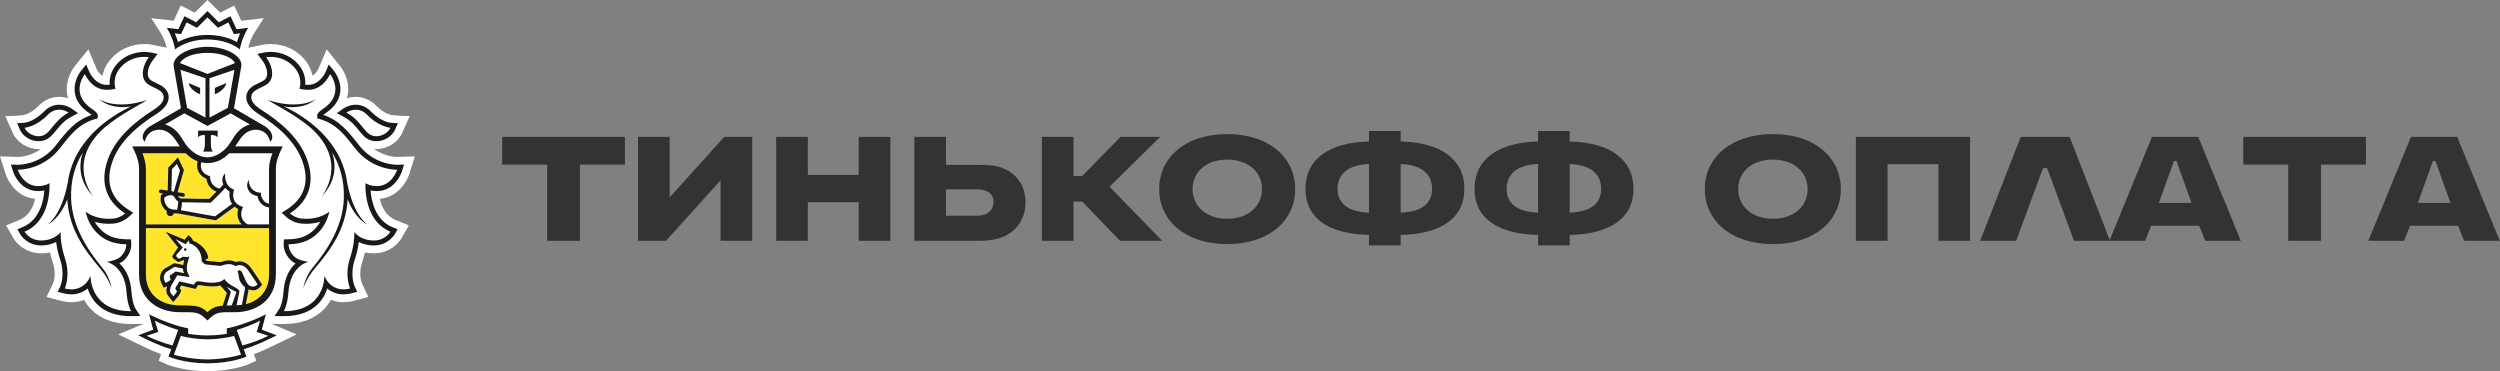
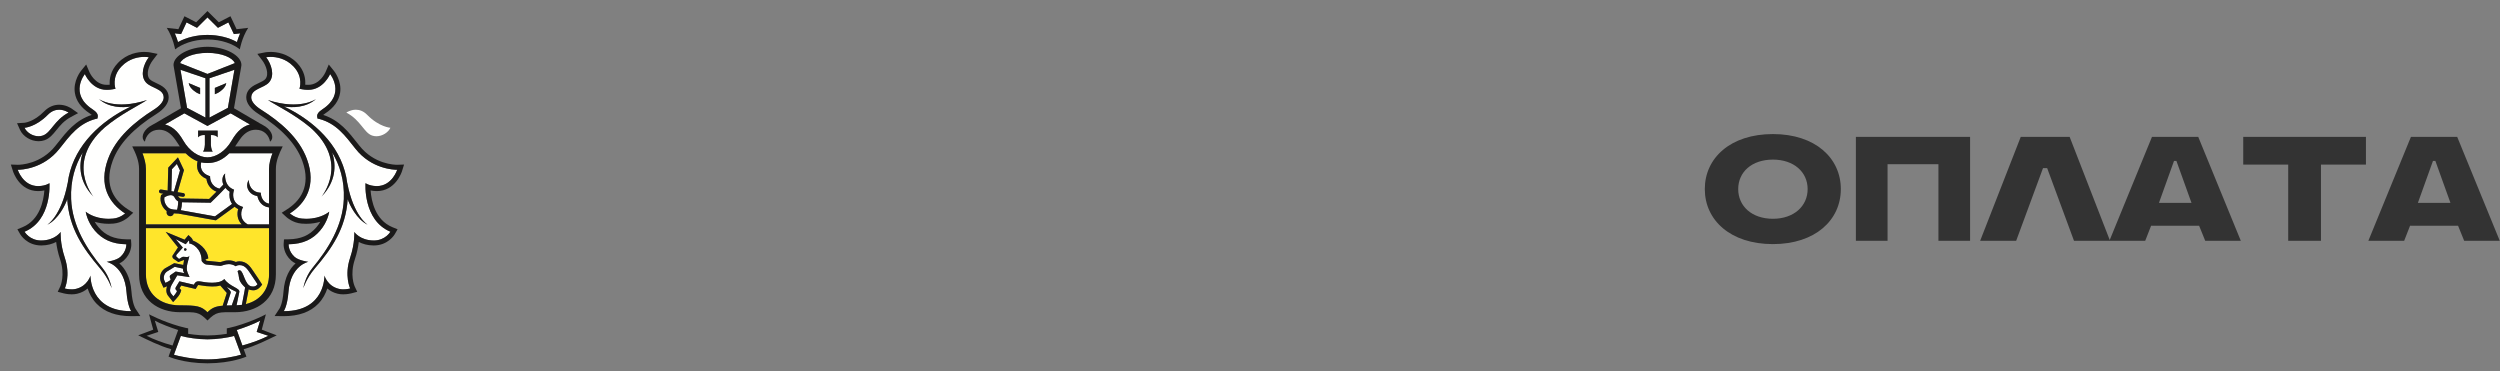
<svg xmlns="http://www.w3.org/2000/svg" width="229px" height="34px" viewBox="0 0 229 34">
  <rect x="0" y="0" width="229" height="34" fill="#808080" stroke="none" />
  <title>tinkoff-logo-oplata</title>
  <desc>Created with Sketch.</desc>
  <g id="tinkoff-logo-oplata" stroke="none" stroke-width="1" fill="none" fill-rule="evenodd">
    <g id="logo_black">
      <g id="index/tinkoff-oplata-oleg" transform="translate(46, 11)" fill="#333333" fill-rule="nonzero">
        <path d="M116.4,11.36 C120.28,11.36 122.62,9.16 122.62,6.32 C122.62,3.48 120.28,1.28 116.4,1.28 C112.5,1.28 110.16,3.48 110.16,6.32 C110.16,9.16 112.5,11.36 116.4,11.36 Z M116.4,9.04 C114.46,9.04 113.22,7.88 113.22,6.32 C113.22,4.76 114.46,3.62 116.4,3.62 C118.32,3.62 119.58,4.76 119.58,6.32 C119.58,7.88 118.32,9.04 116.4,9.04 Z M126.9,11.06 L126.9,4.04 L131.56,4.04 L131.56,11.06 L134.46,11.06 L134.46,1.54 L124,1.54 L124,11.06 L126.9,11.06 Z M138.68,11.06 L141.14,4.4 L141.52,4.4 L143.98,11.06 L147.28,11.06 L143.58,1.54 L139.1,1.54 L135.38,11.06 L138.68,11.06 Z M150.5,11.06 L151.04,9.68 L155.44,9.68 L156,11.06 L159.26,11.06 L155.36,1.54 L151.12,1.54 L147.22,11.06 L150.5,11.06 Z M154.74,7.58 L151.76,7.58 L153.14,3.74 L153.36,3.74 L154.74,7.58 Z M166.6,11.06 L166.6,4.08 L170.72,4.08 L170.72,1.54 L159.48,1.54 L159.48,4.08 L163.6,4.08 L163.6,11.06 L166.6,11.06 Z M174.22,11.06 L174.76,9.68 L179.16,9.68 L179.72,11.06 L182.98,11.06 L179.08,1.54 L174.84,1.54 L170.94,11.06 L174.22,11.06 Z M178.46,7.58 L175.48,7.58 L176.86,3.74 L177.08,3.74 L178.46,7.58 Z" id="ТинькоффОплата" />
-         <path d="M82.298,1 L82.298,1.96 C85.958,2.04 88.138,3.58 88.138,6.3 C88.138,9.02 85.958,10.44 82.298,10.52 L82.298,10.52 L82.298,11.48 L79.398,11.48 L79.398,10.52 C75.758,10.44 73.578,9.02 73.578,6.3 C73.578,3.58 75.758,2.04 79.398,1.96 L79.398,1.96 L79.398,1 L82.298,1 Z M97.786,1 L97.786,1.96 C101.446,2.04 103.626,3.58 103.626,6.3 C103.626,9.02 101.446,10.44 97.786,10.52 L97.786,10.52 L97.786,11.48 L94.886,11.48 L94.886,10.52 C91.246,10.44 89.066,9.02 89.066,6.3 C89.066,3.58 91.246,2.04 94.886,1.96 L94.886,1.96 L94.886,1 L97.786,1 Z M66.42,1.28 C70.3,1.28 72.64,3.48 72.64,6.32 C72.64,9.16 70.3,11.36 66.42,11.36 C62.52,11.36 60.18,9.16 60.18,6.32 C60.18,3.48 62.52,1.28 66.42,1.28 Z M11.24,1.54 L11.24,4.08 L7.12,4.08 L7.12,11.06 L4.12,11.06 L4.12,4.08 L-1.09245946e-13,4.08 L-1.09245946e-13,1.54 L11.24,1.54 Z M15.341,1.54 L15.341,7.08 L20.341,1.54 L22.901,1.54 L22.901,11.06 L20.001,11.06 L20.001,5.52 L15.001,11.06 L12.441,11.06 L12.441,1.54 L15.341,1.54 Z M27.997,1.54 L27.997,5.02 L32.657,5.02 L32.657,1.54 L35.557,1.54 L35.557,11.06 L32.657,11.06 L32.657,7.52 L27.997,7.52 L27.997,11.06 L25.097,11.06 L25.097,1.54 L27.997,1.54 Z M40.653,1.54 L40.653,4.1 L43.633,4.1 C44.353,4.1 45.113,4.12 45.753,4.36 C47.093,4.86 47.933,5.96 47.933,7.54 C47.933,9.2 46.953,10.42 45.453,10.84 C44.893,11 44.293,11.06 43.633,11.06 L43.633,11.06 L37.753,11.06 L37.753,1.54 L40.653,1.54 Z M52.333,1.54 L52.333,5.12 L53.133,5.12 L56.633,1.54 L60.273,1.54 L55.633,6.1 L60.453,11.06 L56.593,11.06 L53.133,7.46 L52.333,7.46 L52.333,11.06 L49.433,11.06 L49.433,1.54 L52.333,1.54 Z M66.42,3.62 C64.48,3.62 63.24,4.76 63.24,6.32 C63.24,7.88 64.48,9.04 66.42,9.04 C68.34,9.04 69.6,7.88 69.6,6.32 C69.6,4.76 68.34,3.62 66.42,3.62 Z M43.371,6.341 L40.653,6.34 L40.653,8.76 L43.133,8.76 C43.633,8.76 43.953,8.76 44.273,8.62 C44.733,8.42 45.013,8 45.013,7.5 C45.013,7.02 44.733,6.62 44.253,6.46 C43.913,6.34 43.533,6.34 43.133,6.34 Z M79.398,4.02 C77.398,4.1 76.518,5.02 76.518,6.3 C76.518,7.58 77.398,8.4 79.398,8.48 L79.398,8.48 Z M82.298,4.02 L82.298,8.48 C84.318,8.4 85.178,7.58 85.178,6.3 C85.178,5.02 84.318,4.1 82.298,4.02 L82.298,4.02 Z M94.886,4.02 C92.886,4.1 92.006,5.02 92.006,6.3 C92.006,7.58 92.886,8.4 94.886,8.48 L94.886,8.48 Z M97.786,4.02 L97.786,8.48 C99.806,8.4 100.666,7.58 100.666,6.3 C100.666,5.02 99.806,4.1 97.786,4.02 L97.786,4.02 Z" id="Combined-Shape" />
      </g>
-       <path d="M37.507,15.903 L38,14.322 L36.368,14.374 C36.231,14.374 35.229,14.345 34.257,13.639 C34.33,13.645 34.401,13.656 34.476,13.656 C35.477,13.656 36.446,13.052 36.833,12.188 L37.535,10.629 C36.654,10.64 35.85,10.529 35.85,10.529 C35.843,10.528 35.209,10.446 34.476,9.695 C33.95,9.158 33.299,8.873 32.594,8.873 C32.285,8.873 32.01,8.929 31.772,9.004 C31.809,8.878 31.844,8.749 31.865,8.617 C32.088,7.157 31.151,6.045 31.151,6.045 L29.924,4.523 L29.163,6.311 C29.16,6.317 28.968,6.737 28.625,6.941 C28.521,6.415 28.266,5.824 27.722,5.259 C26.695,4.195 25.446,4.035 24.792,4.035 C24.489,4.035 24.272,4.069 24.22,4.077 L22.739,4.369 C22.824,4.038 23.007,3.46 23.34,2.94 L24.157,1.665 L22.1,1.899 L21.445,0.506 L20.176,1.161 L19.003,0 L17.833,1.161 L16.562,0.506 L15.908,1.899 L13.852,1.664 L14.671,2.941 C15.004,3.46 15.185,4.036 15.27,4.367 L13.857,4.088 L13.808,4.08 C13.737,4.069 13.522,4.035 13.218,4.035 C12.564,4.035 11.315,4.195 10.291,5.259 C9.746,5.823 9.49,6.415 9.386,6.941 C9.045,6.738 8.854,6.326 8.854,6.326 L8.092,4.527 L6.845,6.059 C6.693,6.256 5.942,7.302 6.146,8.619 C6.167,8.75 6.201,8.878 6.238,9.004 C6.001,8.928 5.725,8.873 5.417,8.873 C4.712,8.873 4.061,9.158 3.534,9.695 C2.803,10.443 2.173,10.528 2.178,10.528 C2.178,10.528 1.511,10.648 0.479,10.629 L1.177,12.188 C1.565,13.052 2.535,13.656 3.533,13.656 C3.609,13.656 3.68,13.645 3.754,13.639 C2.784,14.345 1.782,14.374 1.661,14.374 L0,14.322 L0.503,15.903 C0.757,16.718 1.603,18.067 3.223,18.213 C3.047,18.953 2.656,19.783 1.798,20.14 L0.56,20.65 L1.235,21.828 C1.616,22.463 2.511,23.206 3.784,23.206 C4.059,23.205 4.325,23.177 4.582,23.123 C4.647,23.413 4.729,23.704 4.826,23.992 C5.204,25.123 4.878,25.911 4.874,25.92 L4.263,27.202 L5.627,27.562 C5.644,27.568 6.056,27.681 6.572,27.681 C6.806,27.681 7.03,27.657 7.24,27.607 C7.398,27.57 7.551,27.52 7.697,27.461 C7.874,27.778 8.088,28.067 8.338,28.327 C9.212,29.226 10.451,29.681 12.02,29.681 L12.025,29.681 L13.146,29.666 L10.831,30.63 L12.588,31.481 C13.227,31.793 13.983,32.161 14.755,32.443 L14.535,33.044 L15.14,33.321 C15.194,33.346 16.359,33.867 18.295,33.978 C18.295,33.978 18.762,34 19.02,34 C19.276,34 19.738,33.977 19.738,33.977 C21.661,33.863 22.817,33.346 22.871,33.321 L23.478,33.044 L23.257,32.442 C24.049,32.151 24.834,31.768 25.446,31.469 L27.171,30.629 L24.864,29.666 L25.989,29.681 C27.56,29.681 28.799,29.225 29.672,28.326 C29.921,28.069 30.134,27.779 30.312,27.461 C30.459,27.52 30.613,27.57 30.772,27.608 C30.98,27.657 31.204,27.681 31.438,27.681 C31.945,27.681 32.362,27.569 32.373,27.565 L33.743,27.202 L33.146,25.944 C33.132,25.911 32.806,25.123 33.184,23.991 C33.281,23.703 33.362,23.412 33.428,23.123 C33.685,23.177 33.953,23.205 34.231,23.206 C35.853,23.206 36.631,22.063 36.782,21.815 L37.45,20.649 L36.212,20.14 C35.352,19.783 34.962,18.953 34.788,18.214 C36.387,18.074 37.244,16.723 37.507,15.903 Z" id="Path" fill="#FFFFFE" />
      <path d="M19.003,4.843 C17.693,4.844 16.71,5.274 16.496,5.781 L19.003,6.772 L21.511,5.781 C21.299,5.274 20.316,4.844 19.003,4.843 Z" id="Path" fill="#FFFFFE" />
      <path d="M19.03,31.082 L18.98,31.082 C18.186,31.087 17.091,30.924 16.565,30.77 L15.931,32.488 C16.349,32.637 17.765,32.923 19.006,32.923 C20.245,32.923 21.662,32.637 22.079,32.488 L21.446,30.77 C20.917,30.924 19.824,31.087 19.03,31.082 Z" id="Path" fill="#FFFFFE" />
      <path d="M23.827,29.372 C23.355,29.64 22.302,30.041 21.689,30.228 L22.203,31.647 C23.151,31.388 23.934,31.085 24.58,30.76 L23.512,30.405 L23.827,29.372 Z" id="Path" fill="#FFFFFE" />
-       <path d="M14.182,29.372 L14.498,30.405 L13.429,30.76 C14.074,31.085 14.86,31.388 15.805,31.647 L16.32,30.228 C15.708,30.041 14.653,29.64 14.182,29.372 Z" id="Path" fill="#FFFFFE" />
      <path d="M19.003,3.2 C19.992,3.2 20.96,3.437 21.706,3.852 C21.774,3.624 21.869,3.346 21.998,3.055 L21.716,3.089 L21.421,3.12 L21.296,2.85 L20.918,2.053 L20.232,2.411 L19.964,2.547 L19.75,2.336 L19.003,1.596 L18.258,2.336 L18.045,2.547 L17.778,2.411 L17.087,2.053 L16.715,2.85 L16.588,3.12 L16.293,3.089 L16.012,3.055 C16.141,3.346 16.235,3.624 16.304,3.852 C17.052,3.437 18.02,3.2 19.003,3.2 Z" id="Path" fill="#FFFFFE" />
      <path d="M34.088,12.417 C34.217,12.461 34.347,12.481 34.476,12.481 C35.035,12.481 35.575,12.118 35.761,11.704 C35.761,11.704 34.736,11.642 33.635,10.521 C33.283,10.159 32.912,10.05 32.594,10.05 C32.099,10.05 31.727,10.311 31.727,10.311 C33.059,11.021 33.33,12.16 34.088,12.417 Z" id="Path" fill="#FFFFFE" />
      <path d="M3.533,12.481 C3.662,12.481 3.793,12.461 3.918,12.416 C4.678,12.16 4.952,11.021 6.281,10.312 C6.281,10.312 5.909,10.05 5.417,10.05 C5.097,10.05 4.726,10.159 4.374,10.522 C3.273,11.642 2.249,11.705 2.249,11.705 C2.433,12.118 2.974,12.481 3.533,12.481 Z" id="Path" fill="#FFFFFE" />
      <path d="M33.687,20.595 C32.657,20.086 32.006,18.736 31.849,18.249 C31.678,20.927 30.374,22.785 28.849,24.573 C28.057,25.501 27.781,26.402 27.781,26.402 C27.781,26.402 27.934,25.381 28.618,24.549 C30.041,22.837 31.393,20.705 31.494,18.24 C31.563,16.519 31.122,15.124 30.432,13.974 C30.818,15.171 30.763,16.638 29.454,18.007 C29.454,18.007 32.061,14.879 28.417,11.671 C26.959,10.451 25.363,9.697 24.542,9.163 C27.509,10.133 28.959,9.065 28.959,9.065 C28.011,9.888 26.784,9.874 26.023,9.755 C26.23,9.856 26.445,9.962 26.675,10.086 C29.178,11.447 31.426,13.688 31.81,16.79 L31.81,16.766 C32.391,19.813 33.687,20.595 33.687,20.595 Z M34.449,17.045 C34.472,17.047 34.492,17.047 34.515,17.047 C35.91,17.047 36.382,15.55 36.382,15.55 L36.355,15.55 C36.099,15.55 34.025,15.49 32.559,13.623 C31.595,12.396 30.803,11.317 29.242,10.892 L29.088,10.865 L29.055,10.708 C29.012,10.47 29.176,10.245 29.547,10.004 C31.702,8.59 30.238,6.786 30.238,6.786 C30.238,6.786 29.623,8.228 28.246,8.228 C28.212,8.228 28.178,8.226 28.143,8.226 C27.987,8.218 27.836,8.213 27.684,8.18 L27.43,8.131 C27.43,8.131 27.823,7.061 26.875,6.079 C26.162,5.337 25.293,5.211 24.792,5.211 C24.539,5.211 24.379,5.244 24.379,5.244 C24.855,5.867 25.199,6.902 24.649,7.54 C24.174,8.088 23.014,8.115 23.014,8.933 C23.014,9.279 23.337,9.683 23.917,10.046 C25.661,11.146 27.392,12.606 28.112,14.563 C29.012,17.003 27.998,18.623 26.552,19.552 C26.552,19.552 27.006,19.97 27.663,20.024 C27.797,20.037 27.928,20.043 28.05,20.043 C29.439,20.043 30.157,19.39 30.157,19.39 C30.157,19.39 30.038,20.292 29.316,21.129 C28.649,21.901 27.774,22.357 26.439,22.376 C26.439,22.376 26.397,22.996 26.988,23.534 C27.367,23.873 28.24,23.983 28.24,23.983 C28.24,23.983 26.604,24.316 26.423,26.736 C26.325,28.048 25.991,28.503 25.991,28.503 L26.02,28.503 C29.816,28.503 29.719,25.241 29.719,25.241 C29.719,25.241 29.983,26.207 31.042,26.459 C31.17,26.493 31.307,26.506 31.437,26.506 C31.778,26.506 32.074,26.425 32.074,26.425 C32.074,26.425 31.519,25.254 32.069,23.614 C32.526,22.254 32.453,21.246 32.453,21.246 C32.453,21.246 32.963,22.021 34.232,22.028 L34.245,22.028 C35.301,22.028 35.761,21.226 35.761,21.226 C33.23,20.173 33.48,16.776 33.48,16.776 C33.48,16.776 33.808,17.022 34.449,17.045 Z" id="Shape" fill="#FFFFFE" />
      <path d="M9.159,24.573 C7.635,22.785 6.331,20.927 6.158,18.249 C6.001,18.736 5.352,20.086 4.323,20.595 C4.323,20.595 5.617,19.813 6.198,16.766 L6.198,16.79 C6.583,13.688 8.831,11.447 11.334,10.086 C11.563,9.961 11.78,9.856 11.985,9.756 C11.224,9.874 9.997,9.888 9.05,9.065 C9.05,9.065 10.5,10.133 13.466,9.163 C12.645,9.697 11.05,10.451 9.593,11.671 C5.948,14.879 8.555,18.007 8.555,18.007 C7.244,16.638 7.191,15.172 7.577,13.974 C6.886,15.124 6.445,16.519 6.516,18.24 C6.616,20.705 7.968,22.837 9.388,24.55 C10.075,25.381 10.23,26.402 10.23,26.402 C10.23,26.402 9.95,25.501 9.159,24.573 Z M9.769,23.983 C9.769,23.983 10.643,23.873 11.022,23.534 C11.613,22.996 11.571,22.376 11.571,22.376 C10.235,22.357 9.361,21.901 8.69,21.129 C7.971,20.292 7.852,19.39 7.852,19.39 C7.852,19.39 8.57,20.043 9.957,20.043 C10.082,20.043 10.212,20.037 10.345,20.024 C11.004,19.97 11.459,19.552 11.459,19.552 C10.011,18.623 8.997,17.003 9.896,14.563 C10.616,12.607 12.347,11.146 14.092,10.045 C14.671,9.683 14.993,9.279 14.993,8.933 C14.993,8.115 13.835,8.088 13.36,7.54 C12.811,6.902 13.155,5.867 13.63,5.244 C13.63,5.244 13.471,5.211 13.217,5.211 C12.716,5.211 11.848,5.337 11.134,6.079 C10.185,7.061 10.579,8.131 10.579,8.131 L10.325,8.18 C10.174,8.212 10.021,8.218 9.865,8.227 C9.83,8.227 9.798,8.228 9.765,8.228 C8.384,8.228 7.772,6.787 7.772,6.787 C7.772,6.787 6.309,8.59 8.464,10.004 C8.834,10.245 8.997,10.47 8.954,10.708 L8.921,10.864 L8.764,10.892 C7.205,11.317 6.413,12.396 5.448,13.623 C3.982,15.489 1.911,15.55 1.653,15.55 L1.625,15.55 C1.625,15.55 2.098,17.047 3.494,17.047 C3.516,17.047 3.536,17.047 3.56,17.045 C4.201,17.022 4.53,16.776 4.53,16.776 C4.53,16.776 4.778,20.173 2.248,21.226 C2.248,21.226 2.709,22.029 3.765,22.029 L3.777,22.029 C5.047,22.021 5.557,21.246 5.557,21.246 C5.557,21.246 5.483,22.255 5.938,23.614 C6.488,25.254 5.936,26.426 5.936,26.426 C5.936,26.426 6.231,26.506 6.572,26.506 C6.704,26.506 6.839,26.493 6.966,26.459 C8.024,26.207 8.289,25.241 8.289,25.241 C8.289,25.241 8.192,28.503 11.989,28.503 L12.017,28.503 C12.017,28.503 11.684,28.048 11.587,26.736 C11.407,24.316 9.769,23.983 9.769,23.983 Z" id="Shape" fill="#FFFFFE" />
      <path d="M18.147,11.963 L19.937,11.963 L19.937,12.578 C19.726,12.32 19.316,12.373 19.316,12.373 L19.316,13.26 C19.316,13.26 19.331,13.696 19.485,13.885 L18.599,13.885 C18.754,13.696 18.767,13.26 18.767,13.26 L18.767,12.373 C18.767,12.373 18.359,12.32 18.147,12.578 L18.147,11.963 Z M16.197,12.055 C16.259,12.122 16.32,12.195 16.379,12.268 C16.393,12.285 16.406,12.3 16.42,12.32 C16.475,12.393 16.53,12.47 16.583,12.548 C16.595,12.564 16.606,12.583 16.619,12.601 C16.682,12.697 16.742,12.796 16.802,12.899 C17.35,13.846 18.226,14.412 19.003,14.413 C19.782,14.412 20.657,13.846 21.206,12.899 C21.267,12.793 21.328,12.692 21.392,12.596 C21.401,12.583 21.412,12.569 21.42,12.554 C21.475,12.473 21.531,12.394 21.59,12.317 C21.603,12.3 21.615,12.285 21.626,12.271 C21.687,12.195 21.75,12.121 21.814,12.053 C21.825,12.042 21.835,12.032 21.845,12.023 C22.124,11.737 22.456,11.519 22.892,11.398 L22.698,11.285 L22.687,11.285 L21.916,10.837 L21.125,10.382 L19.009,11.536 L19.003,11.531 L19,11.536 L16.884,10.382 L16.092,10.837 L15.32,11.285 L15.311,11.285 L15.116,11.398 C15.551,11.519 15.883,11.734 16.163,12.021 C16.175,12.032 16.183,12.045 16.197,12.055 Z" id="Shape" fill="#FFFFFE" />
      <path d="M18.33,8.053 L18.33,8.632 L18.219,8.581 C18.214,8.577 18.05,8.54 17.767,8.315 C17.298,7.951 17.289,7.615 17.289,7.615 L18.33,8.053 Z M18.821,10.77 L18.821,7.168 L16.532,6.39 L17.136,9.881 L18.821,10.77 Z" id="Shape" fill="#FFFFFE" />
      <path d="M19.68,8.053 L20.721,7.615 C20.721,7.615 20.712,7.951 20.241,8.315 C19.958,8.54 19.795,8.577 19.79,8.581 L19.68,8.632 L19.68,8.053 Z M20.873,9.881 L21.474,6.39 L19.187,7.168 L19.187,10.77 L20.873,9.881 Z" id="Shape" fill="#FFFFFE" />
      <path d="M15.584,19.119 C15.807,19.2 16.077,19.217 16.216,19.217 C16.221,19.2 16.229,19.179 16.235,19.153 C16.247,19.112 16.259,19.071 16.268,19.027 C16.307,18.827 16.32,18.602 16.324,18.456 C16.23,18.397 16.097,18.293 16.023,18.138 C15.938,17.959 15.817,17.875 15.64,17.875 C15.41,17.875 15.163,18.014 15.056,18.079 C14.972,18.577 15.339,19.029 15.584,19.119 Z" id="Path" fill="#FFFFFE" />
      <path d="M20.646,17.209 C20.222,17.672 19.389,18.478 19.349,18.518 L19.299,18.569 L16.67,18.528 C16.668,18.788 16.626,19.01 16.585,19.173 C16.578,19.2 16.571,19.228 16.564,19.256 L19.691,19.82 C20.016,19.592 20.911,18.937 21.259,18.68 C21.006,18.31 20.982,17.871 21.039,17.562 C20.873,17.457 20.747,17.336 20.646,17.209 Z" id="Path" fill="#FFFFFE" />
      <path d="M21.003,14.041 C20.397,14.643 19.816,14.867 19.297,14.918 C19.202,14.928 19.107,14.934 19.011,14.934 L18.998,14.934 C18.901,14.934 18.805,14.928 18.712,14.918 C18.62,14.91 18.526,14.895 18.43,14.874 C18.396,15.009 18.353,15.292 18.476,15.56 C18.586,15.803 18.809,15.984 19.135,16.105 L19.244,16.148 L19.246,16.266 C19.246,16.301 19.272,17.067 20.105,17.28 C20.242,17.14 20.365,17.013 20.457,16.906 C20.287,16.505 20.376,16.095 20.623,15.894 C20.612,15.937 20.504,16.942 21.308,17.316 L21.441,17.379 L21.401,17.52 C21.388,17.562 21.12,18.536 22.095,18.898 L22.267,18.963 L22.19,19.131 C22.174,19.168 21.791,20.051 22.691,20.553 L24.642,20.553 L24.642,19.001 C23.948,18.916 23.655,18.357 23.579,17.962 C23.256,17.906 23.007,17.767 22.836,17.54 C22.426,17 22.778,16.505 22.783,16.478 C22.782,16.482 22.783,17.008 23.107,17.334 C23.268,17.49 23.458,17.612 23.746,17.639 L23.888,17.652 L23.9,17.797 C23.903,17.828 23.981,18.541 24.642,18.653 L24.641,15.482 C24.641,14.991 24.784,14.497 24.956,14.041 L21.003,14.041 Z" id="Path" fill="#FFFFFE" />
      <polygon id="Path" fill="#FFFFFE" points="15.751 15.494 15.698 17.512 15.927 17.548 16.487 15.611 16.203 15.015" />
      <path d="M16.964,22.968 C16.899,22.966 16.851,22.91 16.855,22.845 C16.86,22.782 16.913,22.733 16.978,22.738 C17.044,22.741 17.09,22.799 17.088,22.86 C17.082,22.924 17.027,22.973 16.964,22.968 Z M21.926,24.755 C21.943,24.755 21.963,24.757 21.981,24.762 C22.33,24.861 22.418,26.12 23.029,26.232 C23.09,26.245 23.145,26.248 23.193,26.248 C23.37,26.248 23.475,26.173 23.589,26.038 C23.589,26.038 23.281,25.555 23.051,25.227 C22.745,24.8 22.509,24.283 21.94,24.283 C21.926,24.283 21.91,24.283 21.895,24.285 C21.708,24.295 21.593,24.387 21.593,24.387 C21.362,24.241 21.147,24.192 20.954,24.192 C20.598,24.192 20.32,24.356 20.181,24.356 L20.176,24.356 L18.905,24.23 C18.707,24.211 18.55,24.01 18.493,23.932 C18.479,23.911 18.471,23.898 18.471,23.898 C18.471,23.863 18.471,23.828 18.469,23.797 C18.427,22.756 17.622,22.311 17.335,22.303 C17.335,22.303 17.369,22.105 17.292,22.03 L17.011,22.371 L16.092,21.908 L16.748,22.676 L16.193,23.301 C16.123,23.372 16.132,23.468 16.161,23.509 L16.401,23.721 L16.705,23.536 C16.72,23.525 16.748,23.521 16.782,23.521 C16.866,23.521 16.992,23.543 17.105,23.543 C17.23,23.543 17.337,23.517 17.35,23.4 C17.312,23.786 16.954,24.457 17.189,24.984 L17.363,25.382 L16.239,25.22 L15.714,26.109 C15.552,26.405 15.526,26.725 15.682,26.9 L15.879,27.146 C15.879,27.146 16.155,26.853 16.216,26.66 L16.127,26.562 C16.052,26.479 16.056,26.405 16.102,26.316 L16.432,25.768 L17.757,26.081 L17.827,25.962 C17.918,25.811 18.047,25.767 18.189,25.767 C18.248,25.767 18.308,25.774 18.37,25.784 C18.616,25.833 19.021,25.898 19.427,25.898 C19.87,25.898 20.312,25.819 20.547,25.555 C21.027,26.268 22.001,26.381 21.924,26.744 L21.668,27.966 C21.837,27.958 22.001,27.947 22.156,27.926 L22.4,26.655 C22.426,26.516 22.452,26.33 22.452,26.33 C22.358,26.234 22.131,26.033 22.003,25.788 C21.831,25.457 21.924,25.284 21.764,24.854 C21.764,24.854 21.814,24.755 21.926,24.755 Z" id="Shape" fill="#FFFFFE" />
      <path d="M15.153,25.911 C15.153,25.911 15.593,25.73 15.632,25.601 L15.573,25.454 C15.532,25.358 15.537,25.254 15.618,25.198 L16.092,24.869 L16.884,25.022 C16.884,25.022 16.741,24.842 16.755,24.602 L15.999,24.441 L15.285,24.877 C14.979,25.105 14.957,25.48 15.058,25.702 L15.153,25.911 Z" id="Path" fill="#FFFFFE" />
      <path d="M20.76,27.982 C20.901,27.976 21.059,27.974 21.23,27.974 C21.23,27.974 21.638,26.779 21.661,26.741 C21.433,26.64 20.958,26.388 20.775,26.272 C20.896,26.454 21.19,26.661 21.132,26.821 L20.76,27.982 Z" id="Path" fill="#FFFFFE" />
      <path d="M24.642,20.895 L13.367,20.895 L13.367,25.144 C13.367,26.882 14.622,27.969 16.475,27.969 C18.022,27.969 18.43,28.03 19.006,28.602 C19.402,28.205 19.73,28.058 20.404,28.003 L20.42,27.937 L20.776,26.836 C20.756,26.811 20.174,26.15 20.174,26.15 C19.944,26.227 19.751,26.239 19.426,26.239 C19.092,26.239 18.716,26.201 18.306,26.124 C18.266,26.114 18.227,26.11 18.189,26.11 C18.139,26.11 18.136,26.114 18.122,26.139 L18.052,26.256 L17.923,26.47 L17.679,26.413 L16.597,26.158 L16.448,26.403 L16.471,26.43 L16.602,26.575 L16.544,26.764 C16.464,27.012 16.206,27.301 16.127,27.381 L15.857,27.672 L15.61,27.36 L15.425,27.127 C15.23,26.909 15.185,26.575 15.295,26.225 C15.292,26.227 15.289,26.229 15.284,26.229 L14.979,26.356 L14.842,26.057 L14.745,25.845 C14.58,25.472 14.641,24.927 15.088,24.598 L15.959,24.105 L16.788,24.268 C16.808,24.189 16.837,23.904 16.861,23.831 C16.845,23.829 16.83,23.826 16.814,23.826 L16.336,24.004 L15.875,23.686 C15.875,23.686 15.695,23.512 15.859,23.338 L16.304,22.661 L15.174,21.24 L16.911,21.955 L17.027,21.812 L17.261,21.53 L17.527,21.784 C17.603,21.856 17.646,21.946 17.667,22.035 C18.145,22.222 19.003,22.773 19.079,23.669 L18.811,23.776 L18.811,23.783 C18.872,23.856 18.923,23.886 18.939,23.889 L20.179,24.011 C20.211,24.005 20.249,23.991 20.293,23.979 C20.448,23.926 20.679,23.849 20.953,23.849 C21.177,23.849 21.392,23.901 21.6,23.998 C21.677,23.969 21.771,23.948 21.88,23.941 L21.939,23.939 C22.603,23.939 22.933,24.436 23.198,24.833 C23.242,24.902 23.286,24.966 23.332,25.03 C23.564,25.358 23.867,25.837 23.879,25.858 L24.016,26.072 L23.848,26.267 C23.72,26.416 23.525,26.592 23.193,26.592 C23.125,26.592 23.049,26.584 22.969,26.569 C22.898,26.555 22.833,26.534 22.771,26.508 C22.762,26.574 22.748,26.652 22.736,26.719 L22.519,27.856 C23.819,27.535 24.645,26.552 24.645,25.144 L24.642,20.895 Z" id="Path" fill="#FFE52B" />
      <path d="M13.367,20.553 L22.137,20.553 C21.699,20.099 21.706,19.526 21.817,19.153 C21.689,19.091 21.584,19.018 21.49,18.937 C21.147,19.19 20.101,19.953 19.828,20.145 L19.769,20.184 L16.327,19.561 L16.258,19.561 C16.175,19.561 16.054,19.558 15.922,19.542 C15.885,19.698 15.751,19.804 15.598,19.804 C15.58,19.804 15.56,19.802 15.543,19.799 C15.453,19.783 15.374,19.737 15.322,19.662 C15.269,19.588 15.248,19.5 15.262,19.409 L15.275,19.334 C14.921,19.084 14.592,18.524 14.738,17.934 L14.752,17.872 L14.802,17.836 C14.809,17.831 14.868,17.79 14.958,17.739 L14.708,17.701 C14.614,17.684 14.551,17.597 14.566,17.505 C14.582,17.411 14.669,17.344 14.762,17.362 L15.357,17.456 L15.412,15.355 L16.298,14.415 L16.852,15.582 L16.268,17.604 L16.794,17.687 C16.887,17.701 16.951,17.788 16.936,17.884 C16.923,17.969 16.85,18.026 16.768,18.026 C16.759,18.026 16.749,18.026 16.741,18.025 L16.312,17.956 C16.318,17.969 16.326,17.976 16.332,17.989 C16.377,18.084 16.478,18.151 16.538,18.181 L19.161,18.223 C19.272,18.114 19.547,17.844 19.831,17.558 C19.185,17.313 18.951,16.756 18.912,16.385 C18.551,16.231 18.302,16.001 18.163,15.701 C17.995,15.329 18.055,14.957 18.1,14.776 C17.75,14.649 17.382,14.415 17.006,14.041 L13.054,14.041 C13.224,14.497 13.367,14.991 13.367,15.482 L13.367,20.553 Z" id="Path" fill="#FFE52B" />
      <path d="M16.978,22.738 C16.913,22.732 16.86,22.782 16.855,22.846 C16.851,22.911 16.899,22.967 16.964,22.968 C17.026,22.974 17.081,22.925 17.088,22.861 C17.09,22.799 17.043,22.741 16.978,22.738 Z" id="Path" fill="#1A1919" />
      <path d="M22.204,31.648 L21.689,30.228 C22.302,30.041 23.355,29.639 23.828,29.372 L23.513,30.405 L24.58,30.76 C23.934,31.084 23.152,31.387 22.204,31.648 Z M19.006,32.923 C17.765,32.923 16.349,32.637 15.931,32.488 L16.565,30.77 C17.091,30.924 18.185,31.087 18.98,31.082 L19.03,31.082 C19.824,31.087 20.917,30.924 21.446,30.77 L22.079,32.488 C21.661,32.637 20.245,32.923 19.006,32.923 Z M13.43,30.76 L14.498,30.405 L14.182,29.372 C14.653,29.639 15.709,30.041 16.32,30.228 L15.805,31.648 C14.86,31.387 14.075,31.084 13.43,30.76 Z M24.628,30.445 L23.978,30.195 L24.158,29.523 L24.355,28.79 C24.355,28.79 23.204,29.416 21.582,29.885 C21.122,30.017 20.774,30.078 20.774,30.078 L20.774,30.577 C20.774,30.577 19.906,30.727 19.03,30.727 L18.98,30.727 C18.102,30.727 17.236,30.577 17.236,30.577 L17.236,30.078 C17.236,30.078 16.887,30.017 16.427,29.885 C14.806,29.416 13.656,28.79 13.656,28.79 L13.85,29.523 L14.034,30.195 L13.382,30.445 L12.659,30.715 C13.487,31.116 14.635,31.699 15.685,31.987 L15.438,32.665 C15.438,32.665 16.77,33.273 18.989,33.279 L18.989,33.28 L19.02,33.28 L19.02,33.279 C21.241,33.273 22.573,32.665 22.573,32.665 L22.323,31.987 C23.374,31.699 24.524,31.116 25.348,30.715 L24.628,30.445 Z" id="Shape" fill="#1A1919" />
      <path d="M16.293,3.088 L16.588,3.12 L16.715,2.85 L17.087,2.053 L17.778,2.411 L18.045,2.548 L19.003,1.596 L19.75,2.336 L19.964,2.548 L20.232,2.411 L20.918,2.053 L21.296,2.85 L21.421,3.12 L21.716,3.088 L21.998,3.055 C21.869,3.346 21.774,3.623 21.706,3.853 C20.96,3.436 19.992,3.2 19.003,3.2 C18.02,3.2 17.052,3.436 16.304,3.853 C16.235,3.623 16.141,3.346 16.012,3.055 L16.293,3.088 Z M19.003,3.615 C20.326,3.615 21.384,4.054 21.968,4.522 C21.968,4.522 22.142,3.475 22.734,2.551 L21.669,2.673 L21.112,1.487 L20.042,2.04 L19.003,1.012 L17.968,2.04 L16.896,1.487 L16.34,2.673 L15.275,2.551 C15.868,3.475 16.041,4.522 16.041,4.522 C16.629,4.054 17.683,3.615 19.003,3.615 Z" id="Shape" fill="#1A1919" />
      <path d="M35.761,21.226 C35.761,21.226 35.301,22.029 34.245,22.029 L34.232,22.029 C32.964,22.021 32.453,21.246 32.453,21.246 C32.453,21.246 32.526,22.254 32.07,23.615 C31.52,25.254 32.074,26.425 32.074,26.425 C32.074,26.425 31.778,26.506 31.437,26.506 C31.307,26.506 31.171,26.493 31.043,26.459 C29.983,26.208 29.719,25.242 29.719,25.242 C29.719,25.242 29.817,28.503 26.02,28.503 L25.99,28.503 C25.99,28.503 26.325,28.048 26.424,26.736 C26.604,24.316 28.24,23.983 28.24,23.983 C28.24,23.983 27.367,23.874 26.988,23.534 C26.397,22.997 26.439,22.376 26.439,22.376 C27.774,22.357 28.65,21.902 29.317,21.129 C30.039,20.292 30.158,19.39 30.158,19.39 C30.158,19.39 29.439,20.043 28.05,20.043 C27.928,20.043 27.798,20.037 27.664,20.024 C27.006,19.971 26.552,19.552 26.552,19.552 C27.998,18.623 29.012,17.003 28.113,14.563 C27.392,12.607 25.661,11.146 23.918,10.046 C23.338,9.683 23.014,9.279 23.014,8.932 C23.014,8.115 24.175,8.089 24.65,7.54 C25.199,6.902 24.855,5.867 24.379,5.244 C24.379,5.244 24.539,5.211 24.792,5.211 C25.294,5.211 26.162,5.337 26.876,6.079 C27.823,7.061 27.43,8.131 27.43,8.131 L27.684,8.18 C27.836,8.212 27.987,8.219 28.144,8.227 C28.178,8.227 28.213,8.228 28.246,8.228 C29.623,8.228 30.238,6.786 30.238,6.786 C30.238,6.786 31.702,8.59 29.547,10.004 C29.176,10.245 29.012,10.47 29.055,10.708 L29.089,10.865 L29.242,10.892 C30.804,11.317 31.595,12.396 32.56,13.623 C34.026,15.49 36.099,15.55 36.355,15.55 L36.383,15.55 C36.383,15.55 35.91,17.047 34.515,17.047 C34.492,17.047 34.472,17.047 34.449,17.045 C33.808,17.022 33.48,16.776 33.48,16.776 C33.48,16.776 33.23,20.173 35.761,21.226 Z M34.515,17.505 C36.225,17.505 36.797,15.762 36.821,15.688 L37.012,15.073 L36.371,15.094 L36.369,15.094 C36.142,15.094 34.256,15.043 32.918,13.34 L32.792,13.182 C31.918,12.069 31.09,11.01 29.607,10.527 C29.65,10.488 29.712,10.441 29.796,10.386 C30.582,9.868 31.04,9.239 31.154,8.508 C31.323,7.409 30.622,6.533 30.592,6.497 L30.116,5.907 L29.818,6.607 C29.798,6.65 29.299,7.77 28.246,7.77 L28.168,7.77 C28.096,7.767 28.027,7.764 27.959,7.758 C27.996,7.259 27.905,6.486 27.205,5.76 C26.363,4.887 25.332,4.756 24.792,4.756 C24.504,4.756 24.312,4.792 24.291,4.794 L23.572,4.937 L24.015,5.522 C24.363,5.974 24.679,6.807 24.305,7.242 C24.185,7.381 23.939,7.493 23.704,7.606 C23.22,7.829 22.558,8.141 22.558,8.932 C22.558,9.444 22.955,9.981 23.675,10.436 C25.803,11.777 27.117,13.177 27.684,14.722 C28.562,17.098 27.417,18.454 26.305,19.168 L25.806,19.489 L26.243,19.891 C26.302,19.943 26.835,20.414 27.624,20.482 C27.774,20.492 27.917,20.5 28.05,20.5 C28.556,20.5 28.987,20.421 29.337,20.314 C29.241,20.482 29.122,20.655 28.973,20.828 C28.338,21.566 27.556,21.902 26.431,21.92 L26.013,21.927 L25.982,22.346 C25.977,22.431 25.946,23.21 26.681,23.872 C26.794,23.974 26.93,24.059 27.073,24.127 C26.574,24.577 26.067,25.361 25.969,26.703 C25.886,27.824 25.619,28.238 25.616,28.243 L25.154,28.949 L25.989,28.96 C27.368,28.96 28.424,28.579 29.155,27.824 C29.588,27.377 29.835,26.872 29.981,26.425 C30.221,26.63 30.531,26.81 30.935,26.906 C31.088,26.942 31.255,26.961 31.437,26.961 C31.827,26.961 32.153,26.878 32.189,26.869 L32.722,26.728 L32.487,26.23 C32.469,26.19 32.025,25.189 32.503,23.763 C32.709,23.146 32.814,22.594 32.865,22.164 C33.201,22.339 33.651,22.483 34.231,22.485 C35.55,22.485 36.132,21.498 36.158,21.457 L36.418,21.003 L35.936,20.805 C34.364,20.151 34.016,18.395 33.947,17.444 C34.089,17.472 34.251,17.497 34.434,17.502 L34.515,17.505 Z" id="Shape" fill="#1A1919" />
-       <path d="M32.594,10.05 C32.912,10.05 33.284,10.159 33.635,10.522 C34.736,11.643 35.761,11.705 35.761,11.705 C35.575,12.118 35.035,12.481 34.476,12.481 C34.347,12.481 34.217,12.461 34.089,12.416 C33.33,12.16 33.059,11.021 31.728,10.312 C31.728,10.312 32.099,10.05 32.594,10.05 Z M31.511,10.716 C32.148,11.057 32.52,11.513 32.846,11.917 C33.166,12.312 33.469,12.692 33.945,12.85 C34.114,12.908 34.293,12.936 34.476,12.936 C35.189,12.936 35.906,12.498 36.178,11.892 L36.451,11.286 L35.79,11.246 C35.759,11.246 34.908,11.168 33.962,10.199 C33.572,9.801 33.101,9.593 32.594,9.593 C31.974,9.593 31.514,9.903 31.464,9.935 L30.856,10.364 L31.511,10.716 Z" id="Shape" fill="#1A1919" />
      <path d="M31.81,16.767 L31.81,16.79 C31.426,13.688 29.178,11.447 26.675,10.086 C26.444,9.962 26.23,9.856 26.023,9.756 C26.784,9.874 28.011,9.888 28.959,9.065 C28.959,9.065 27.509,10.133 24.542,9.163 C25.363,9.697 26.959,10.451 28.417,11.671 C32.06,14.879 29.454,18.007 29.454,18.007 C30.763,16.638 30.818,15.172 30.432,13.974 C31.122,15.124 31.563,16.519 31.494,18.24 C31.394,20.705 30.041,22.837 28.618,24.55 C27.934,25.381 27.782,26.402 27.782,26.402 C27.782,26.402 28.058,25.501 28.849,24.574 C30.374,22.785 31.678,20.927 31.849,18.249 C32.007,18.736 32.657,20.086 33.687,20.595 C33.687,20.595 32.392,19.813 31.81,16.767 Z" id="Path" fill="#1A1919" />
      <path d="M11.989,28.503 C8.193,28.503 8.289,25.242 8.289,25.242 C8.289,25.242 8.024,26.208 6.967,26.459 C6.84,26.493 6.704,26.506 6.572,26.506 C6.232,26.506 5.936,26.425 5.936,26.425 C5.936,26.425 6.489,25.254 5.938,23.615 C5.484,22.255 5.557,21.246 5.557,21.246 C5.557,21.246 5.047,22.021 3.778,22.029 L3.765,22.029 C2.71,22.029 2.249,21.226 2.249,21.226 C4.778,20.173 4.531,16.776 4.531,16.776 C4.531,16.776 4.202,17.022 3.56,17.045 C3.537,17.047 3.516,17.047 3.494,17.047 C2.098,17.047 1.625,15.55 1.625,15.55 L1.654,15.55 C1.912,15.55 3.983,15.489 5.448,13.623 C6.413,12.396 7.205,11.317 8.764,10.892 L8.921,10.865 L8.954,10.708 C8.998,10.47 8.834,10.245 8.464,10.004 C6.309,8.59 7.772,6.787 7.772,6.787 C7.772,6.787 8.384,8.228 9.765,8.228 C9.798,8.228 9.83,8.227 9.866,8.227 C10.021,8.219 10.174,8.212 10.325,8.18 L10.579,8.131 C10.579,8.131 10.185,7.061 11.135,6.079 C11.849,5.337 12.716,5.211 13.217,5.211 C13.472,5.211 13.63,5.244 13.63,5.244 C13.155,5.867 12.811,6.902 13.36,7.54 C13.835,8.089 14.994,8.115 14.994,8.932 C14.994,9.279 14.671,9.683 14.092,10.046 C12.347,11.146 10.616,12.607 9.896,14.563 C8.998,17.003 10.012,18.623 11.46,19.552 C11.46,19.552 11.004,19.971 10.346,20.024 C10.212,20.037 10.082,20.043 9.958,20.043 C8.57,20.043 7.852,19.39 7.852,19.39 C7.852,19.39 7.972,20.292 8.69,21.13 C9.361,21.902 10.235,22.357 11.571,22.376 C11.571,22.376 11.613,22.997 11.022,23.534 C10.643,23.874 9.77,23.983 9.77,23.983 C9.77,23.983 11.407,24.316 11.587,26.736 C11.685,28.048 12.017,28.503 12.017,28.503 L11.989,28.503 Z M12.393,28.243 C12.392,28.238 12.127,27.824 12.042,26.703 C11.943,25.361 11.436,24.577 10.935,24.127 C11.08,24.059 11.214,23.974 11.327,23.872 C12.062,23.21 12.031,22.431 12.026,22.346 L11.998,21.927 L11.576,21.92 C10.455,21.902 9.672,21.566 9.037,20.828 C8.889,20.655 8.77,20.482 8.673,20.314 C9.022,20.421 9.451,20.5 9.958,20.5 C10.093,20.5 10.235,20.492 10.384,20.482 C11.174,20.414 11.708,19.944 11.767,19.891 L12.204,19.489 L11.706,19.168 C10.59,18.454 9.449,17.098 10.325,14.722 C10.893,13.177 12.204,11.777 14.336,10.436 C15.056,9.981 15.45,9.444 15.45,8.932 C15.45,8.141 14.79,7.829 14.306,7.606 C14.07,7.493 13.824,7.381 13.705,7.242 C13.33,6.807 13.646,5.974 13.994,5.522 L14.44,4.937 L13.717,4.794 C13.696,4.791 13.507,4.756 13.217,4.756 C12.678,4.756 11.648,4.887 10.807,5.76 C10.106,6.486 10.014,7.259 10.05,7.758 C9.982,7.764 9.914,7.767 9.842,7.77 L9.765,7.77 C8.71,7.77 8.211,6.65 8.192,6.607 L7.895,5.907 L7.414,6.497 C7.388,6.533 6.686,7.409 6.857,8.508 C6.97,9.239 7.428,9.868 8.214,10.386 C8.3,10.441 8.359,10.488 8.402,10.527 C6.918,11.01 6.091,12.069 5.217,13.182 L5.091,13.34 C3.755,15.043 1.864,15.094 1.638,15.094 L0.994,15.073 L1.19,15.688 C1.213,15.762 1.783,17.505 3.494,17.505 L3.576,17.502 C3.757,17.497 3.92,17.472 4.064,17.444 C3.993,18.394 3.644,20.151 2.072,20.805 L1.592,21.003 L1.851,21.457 C1.876,21.498 2.46,22.485 3.781,22.485 C4.359,22.483 4.808,22.339 5.144,22.164 C5.195,22.594 5.301,23.146 5.507,23.763 C5.985,25.189 5.54,26.19 5.523,26.23 L5.287,26.728 L5.82,26.869 C5.856,26.878 6.184,26.961 6.572,26.961 C6.754,26.961 6.921,26.942 7.073,26.906 C7.478,26.81 7.791,26.63 8.029,26.425 C8.173,26.872 8.422,27.377 8.853,27.824 C9.587,28.579 10.642,28.96 12.02,28.96 L12.855,28.949 L12.393,28.243 Z" id="Shape" fill="#1A1919" />
      <path d="M4.374,10.522 C4.726,10.159 5.097,10.049 5.417,10.049 C5.909,10.049 6.282,10.312 6.282,10.312 C4.952,11.021 4.678,12.16 3.918,12.417 C3.793,12.462 3.663,12.48 3.533,12.48 C2.974,12.48 2.433,12.118 2.249,11.705 C2.249,11.705 3.273,11.643 4.374,10.522 Z M3.533,12.936 C3.716,12.936 3.895,12.908 4.065,12.85 C4.541,12.692 4.845,12.313 5.165,11.917 C5.492,11.514 5.86,11.057 6.498,10.716 L7.154,10.364 L6.545,9.935 C6.494,9.903 6.037,9.593 5.417,9.593 C4.909,9.593 4.437,9.801 4.048,10.199 C3.101,11.168 2.252,11.246 2.221,11.247 L1.561,11.286 L1.832,11.893 C2.105,12.498 2.821,12.936 3.533,12.936 Z" id="Shape" fill="#1A1919" />
      <path d="M6.516,18.24 C6.445,16.519 6.887,15.124 7.577,13.974 C7.192,15.172 7.244,16.638 8.555,18.008 C8.555,18.008 5.948,14.879 9.593,11.671 C11.051,10.451 12.646,9.697 13.466,9.163 C10.5,10.133 9.051,9.065 9.051,9.065 C9.997,9.888 11.225,9.874 11.986,9.756 C11.78,9.856 11.564,9.961 11.334,10.086 C8.831,11.447 6.584,13.688 6.198,16.79 L6.198,16.767 C5.617,19.813 4.323,20.595 4.323,20.595 C5.352,20.086 6.001,18.736 6.159,18.249 C6.331,20.927 7.635,22.785 9.16,24.574 C9.951,25.501 10.23,26.402 10.23,26.402 C10.23,26.402 10.075,25.381 9.388,24.55 C7.967,22.837 6.616,20.705 6.516,18.24 Z" id="Path" fill="#1A1919" />
      <path d="M18.147,11.963 L18.147,12.579 C18.359,12.32 18.767,12.373 18.767,12.373 L18.767,13.26 C18.767,13.26 18.754,13.696 18.599,13.885 L19.485,13.885 C19.331,13.696 19.316,13.26 19.316,13.26 L19.316,12.373 C19.316,12.373 19.726,12.32 19.937,12.579 L19.937,11.963 L18.147,11.963 Z" id="Path" fill="#1A1919" />
      <path d="M17.767,8.315 C18.05,8.54 18.214,8.578 18.219,8.581 L18.33,8.632 L18.33,8.053 L17.289,7.615 C17.289,7.615 17.298,7.951 17.767,8.315 Z" id="Path" fill="#1A1919" />
      <path d="M20.241,8.315 C20.712,7.951 20.721,7.615 20.721,7.615 L19.68,8.053 L19.68,8.632 L19.79,8.581 C19.795,8.578 19.958,8.54 20.241,8.315 Z" id="Path" fill="#1A1919" />
      <path d="M19.004,6.772 L16.497,5.78 C16.71,5.274 17.693,4.844 19.004,4.843 C20.316,4.844 21.299,5.274 21.512,5.78 L19.004,6.772 Z M20.873,9.881 L19.188,10.77 L19.188,7.168 L21.474,6.39 L20.873,9.881 Z M21.917,10.837 L22.687,11.285 L22.698,11.285 L22.892,11.398 C22.457,11.519 22.124,11.737 21.845,12.023 C21.835,12.032 21.826,12.042 21.815,12.053 C21.751,12.121 21.687,12.195 21.626,12.271 C21.616,12.285 21.603,12.3 21.591,12.317 C21.531,12.394 21.474,12.473 21.421,12.555 C21.412,12.569 21.402,12.583 21.392,12.596 C21.329,12.692 21.267,12.794 21.207,12.899 C20.658,13.846 19.782,14.412 19.004,14.414 C18.226,14.412 17.35,13.846 16.802,12.899 C16.742,12.796 16.682,12.697 16.619,12.601 C16.606,12.583 16.595,12.564 16.583,12.548 C16.53,12.47 16.475,12.393 16.421,12.32 C16.407,12.3 16.394,12.285 16.38,12.268 C16.32,12.195 16.259,12.122 16.197,12.056 C16.184,12.045 16.175,12.032 16.163,12.021 C15.883,11.735 15.552,11.519 15.116,11.398 L15.312,11.285 L15.32,11.285 L16.093,10.837 L16.884,10.382 L19,11.536 L19.004,11.532 L19.01,11.536 L21.125,10.382 L21.917,10.837 Z M24.957,14.041 C24.784,14.497 24.641,14.991 24.641,15.482 L24.643,18.652 C23.982,18.541 23.904,17.828 23.901,17.797 L23.889,17.652 L23.746,17.639 C23.459,17.611 23.268,17.49 23.108,17.334 C22.783,17.009 22.783,16.483 22.783,16.478 C22.779,16.505 22.427,16.999 22.835,17.539 C23.007,17.766 23.257,17.907 23.579,17.962 C23.655,18.357 23.949,18.916 24.643,19.001 L24.643,20.553 L22.692,20.553 C21.792,20.051 22.173,19.169 22.191,19.131 L22.267,18.963 L22.095,18.898 C21.12,18.536 21.389,17.562 21.402,17.52 L21.441,17.378 L21.308,17.316 C20.504,16.942 20.613,15.936 20.623,15.894 C20.376,16.095 20.287,16.505 20.457,16.907 C20.365,17.013 20.241,17.14 20.106,17.28 C19.273,17.068 19.247,16.301 19.247,16.265 L19.245,16.147 L19.135,16.105 C18.81,15.985 18.587,15.803 18.477,15.56 C18.353,15.291 18.397,15.009 18.43,14.873 C18.526,14.895 18.621,14.91 18.711,14.918 C18.805,14.927 18.901,14.933 18.998,14.933 L19.011,14.933 C19.108,14.933 19.203,14.927 19.297,14.918 C19.816,14.866 20.397,14.643 21.003,14.041 L24.957,14.041 Z M22.519,27.856 L22.737,26.719 C22.748,26.652 22.762,26.574 22.771,26.508 C22.834,26.534 22.898,26.555 22.968,26.568 C23.05,26.584 23.125,26.592 23.193,26.592 C23.526,26.592 23.72,26.416 23.849,26.267 L24.015,26.072 L23.879,25.858 C23.867,25.837 23.564,25.358 23.332,25.03 C23.286,24.966 23.243,24.902 23.199,24.832 C22.934,24.436 22.603,23.939 21.939,23.939 L21.88,23.941 C21.771,23.948 21.677,23.97 21.601,23.998 C21.392,23.901 21.177,23.85 20.953,23.85 C20.678,23.85 20.448,23.926 20.294,23.978 C20.25,23.991 20.21,24.005 20.179,24.011 L18.939,23.889 C18.923,23.885 18.873,23.855 18.811,23.783 L18.811,23.776 L19.079,23.669 C19.004,22.773 18.145,22.222 17.667,22.035 C17.646,21.946 17.603,21.856 17.528,21.783 L17.261,21.53 L17.027,21.811 L16.912,21.955 L15.174,21.24 L16.305,22.661 L15.858,23.338 C15.695,23.511 15.876,23.686 15.876,23.686 L16.336,24.004 L16.814,23.825 C16.83,23.825 16.845,23.829 16.861,23.831 C16.838,23.904 16.808,24.189 16.788,24.268 L15.959,24.105 L15.088,24.598 C14.64,24.927 14.579,25.472 14.746,25.845 L14.842,26.057 L14.979,26.356 L15.284,26.23 C15.289,26.228 15.293,26.227 15.296,26.224 C15.186,26.575 15.231,26.908 15.426,27.127 L15.611,27.36 L15.857,27.672 L16.127,27.381 C16.206,27.302 16.465,27.012 16.544,26.764 L16.602,26.575 L16.471,26.43 L16.449,26.403 L16.597,26.158 L17.679,26.414 L17.923,26.47 L18.052,26.255 L18.123,26.139 C18.136,26.114 18.139,26.11 18.189,26.11 C18.228,26.11 18.266,26.114 18.307,26.124 C18.716,26.201 19.092,26.239 19.426,26.239 C19.75,26.239 19.945,26.227 20.175,26.15 C20.175,26.15 20.756,26.811 20.776,26.836 L20.42,27.936 L20.404,28.002 C19.731,28.057 19.403,28.205 19.006,28.602 C18.43,28.03 18.023,27.97 16.475,27.97 C14.623,27.97 13.367,26.882 13.367,25.143 L13.367,20.895 L24.643,20.895 L24.645,25.143 C24.645,26.552 23.819,27.535 22.519,27.856 Z M15.574,25.454 L15.633,25.601 C15.594,25.729 15.154,25.911 15.154,25.911 L15.059,25.702 C14.958,25.48 14.979,25.105 15.286,24.876 L15.999,24.441 L16.756,24.602 C16.741,24.842 16.885,25.022 16.885,25.022 L16.093,24.869 L15.618,25.198 C15.538,25.254 15.532,25.358 15.574,25.454 Z M22.399,26.655 L22.156,27.925 C22,27.947 21.837,27.959 21.668,27.965 L21.924,26.744 C22,26.381 21.028,26.268 20.547,25.555 C20.312,25.819 19.871,25.898 19.426,25.898 C19.021,25.898 18.616,25.833 18.37,25.784 C18.308,25.774 18.248,25.767 18.189,25.767 C18.047,25.767 17.918,25.811 17.828,25.962 L17.758,26.081 L16.432,25.769 L16.102,26.316 C16.056,26.405 16.052,26.479 16.127,26.562 L16.217,26.66 C16.155,26.853 15.879,27.146 15.879,27.146 L15.682,26.899 C15.526,26.725 15.552,26.405 15.714,26.109 L16.24,25.219 L17.363,25.382 L17.189,24.983 C16.954,24.456 17.312,23.786 17.35,23.4 C17.337,23.517 17.23,23.543 17.106,23.543 C16.992,23.543 16.866,23.522 16.782,23.522 C16.749,23.522 16.72,23.525 16.705,23.536 L16.401,23.721 L16.161,23.509 C16.132,23.468 16.123,23.372 16.193,23.3 L16.749,22.676 L16.093,21.908 L17.011,22.371 L17.292,22.03 C17.369,22.106 17.335,22.303 17.335,22.303 C17.622,22.311 18.427,22.756 18.469,23.796 C18.472,23.828 18.472,23.863 18.472,23.898 C18.472,23.898 18.479,23.911 18.493,23.932 C18.55,24.011 18.707,24.211 18.906,24.23 L20.176,24.356 L20.181,24.356 C20.32,24.356 20.598,24.192 20.953,24.192 C21.148,24.192 21.363,24.241 21.593,24.387 C21.593,24.387 21.709,24.295 21.896,24.285 C21.91,24.283 21.926,24.283 21.939,24.283 C22.509,24.283 22.746,24.799 23.052,25.228 C23.281,25.555 23.589,26.038 23.589,26.038 C23.476,26.173 23.37,26.248 23.193,26.248 C23.145,26.248 23.09,26.245 23.029,26.232 C22.418,26.119 22.33,24.861 21.982,24.762 C21.963,24.757 21.944,24.755 21.926,24.755 C21.814,24.755 21.765,24.855 21.765,24.855 C21.924,25.284 21.831,25.457 22.003,25.788 C22.131,26.033 22.358,26.234 22.452,26.33 C22.452,26.33 22.427,26.516 22.399,26.655 Z M21.23,27.974 C21.059,27.974 20.902,27.976 20.76,27.982 L21.132,26.821 C21.19,26.66 20.896,26.453 20.775,26.272 C20.958,26.387 21.433,26.64 21.662,26.741 C21.639,26.779 21.23,27.974 21.23,27.974 Z M15.698,17.512 L15.751,15.494 L16.203,15.015 L16.487,15.611 L15.927,17.548 L15.698,17.512 Z M16.023,18.138 C16.097,18.293 16.23,18.397 16.323,18.456 C16.32,18.601 16.306,18.827 16.268,19.026 C16.259,19.071 16.248,19.112 16.235,19.153 C16.229,19.179 16.221,19.2 16.216,19.217 C16.078,19.217 15.807,19.2 15.585,19.119 C15.339,19.028 14.972,18.577 15.057,18.079 C15.163,18.014 15.409,17.875 15.64,17.875 C15.817,17.875 15.938,17.959 16.023,18.138 Z M21.259,18.68 C20.912,18.937 20.016,19.592 19.691,19.819 L16.563,19.256 C16.571,19.229 16.578,19.2 16.585,19.173 C16.626,19.01 16.668,18.788 16.67,18.527 L19.299,18.569 L19.349,18.518 C19.389,18.478 20.222,17.672 20.646,17.208 C20.747,17.335 20.873,17.456 21.039,17.562 C20.983,17.871 21.006,18.31 21.259,18.68 Z M17.006,14.041 C17.383,14.415 17.75,14.648 18.1,14.776 C18.055,14.957 17.995,15.33 18.163,15.701 C18.301,16 18.551,16.231 18.912,16.385 C18.951,16.756 19.185,17.312 19.831,17.558 C19.548,17.844 19.273,18.114 19.161,18.222 L16.538,18.181 C16.479,18.151 16.377,18.084 16.332,17.989 C16.327,17.976 16.318,17.969 16.312,17.956 L16.741,18.025 C16.75,18.026 16.759,18.026 16.768,18.026 C16.851,18.026 16.922,17.969 16.936,17.884 C16.95,17.789 16.887,17.701 16.795,17.687 L16.268,17.603 L16.852,15.582 L16.299,14.415 L15.412,15.355 L15.358,17.456 L14.762,17.361 C14.67,17.343 14.582,17.411 14.565,17.505 C14.551,17.597 14.614,17.685 14.708,17.701 L14.958,17.739 C14.868,17.79 14.809,17.831 14.802,17.836 L14.752,17.872 L14.738,17.934 C14.593,18.524 14.921,19.084 15.275,19.334 L15.262,19.409 C15.248,19.5 15.268,19.588 15.323,19.662 C15.374,19.738 15.453,19.783 15.542,19.799 C15.561,19.802 15.58,19.804 15.597,19.804 C15.751,19.804 15.885,19.697 15.922,19.542 C16.054,19.558 16.175,19.561 16.258,19.561 L16.328,19.561 L19.769,20.184 L19.828,20.145 C20.102,19.953 21.148,19.19 21.49,18.937 C21.584,19.018 21.69,19.092 21.817,19.153 C21.706,19.526 21.699,20.099 22.138,20.553 L13.367,20.553 L13.367,15.482 C13.367,14.991 13.224,14.497 13.054,14.041 L17.006,14.041 Z M16.532,6.39 L18.821,7.168 L18.821,10.77 L17.136,9.881 L16.532,6.39 Z M22.116,5.956 C22.116,5.077 20.639,4.286 19.009,4.286 L19,4.286 C17.37,4.286 15.893,5.077 15.893,5.956 L15.925,6.172 L16.576,9.915 L15.922,10.295 L14.231,11.285 L14.237,11.285 C14.237,11.285 13.856,11.481 13.68,11.601 C13.036,12.049 12.899,12.703 13.273,12.973 C13.365,12.44 13.786,11.883 14.574,11.883 C15.141,11.883 15.574,12.177 15.922,12.616 C16.013,12.727 16.098,12.846 16.177,12.973 C16.275,13.134 16.374,13.276 16.471,13.412 L12.113,13.412 C12.434,14.057 12.738,14.74 12.738,15.482 L12.738,25.143 C12.738,27.482 14.533,28.598 16.475,28.598 C17.976,28.598 18.178,28.53 19.006,29.356 C19.83,28.53 20.033,28.598 21.535,28.598 C23.478,28.598 25.27,27.482 25.27,25.143 L25.27,15.482 C25.27,14.74 25.575,14.057 25.896,13.412 L21.538,13.412 C21.635,13.276 21.733,13.134 21.831,12.973 C21.912,12.846 21.996,12.727 22.084,12.616 C22.436,12.175 22.868,11.883 23.436,11.883 C24.223,11.883 24.643,12.44 24.736,12.973 C25.11,12.703 24.975,12.049 24.327,11.601 C24.154,11.481 23.772,11.285 23.772,11.285 L23.779,11.285 L22.084,10.295 L21.433,9.915 L22.084,6.172 L22.116,5.956 Z" id="Shape" fill="#1A1919" />
    </g>
  </g>
</svg>